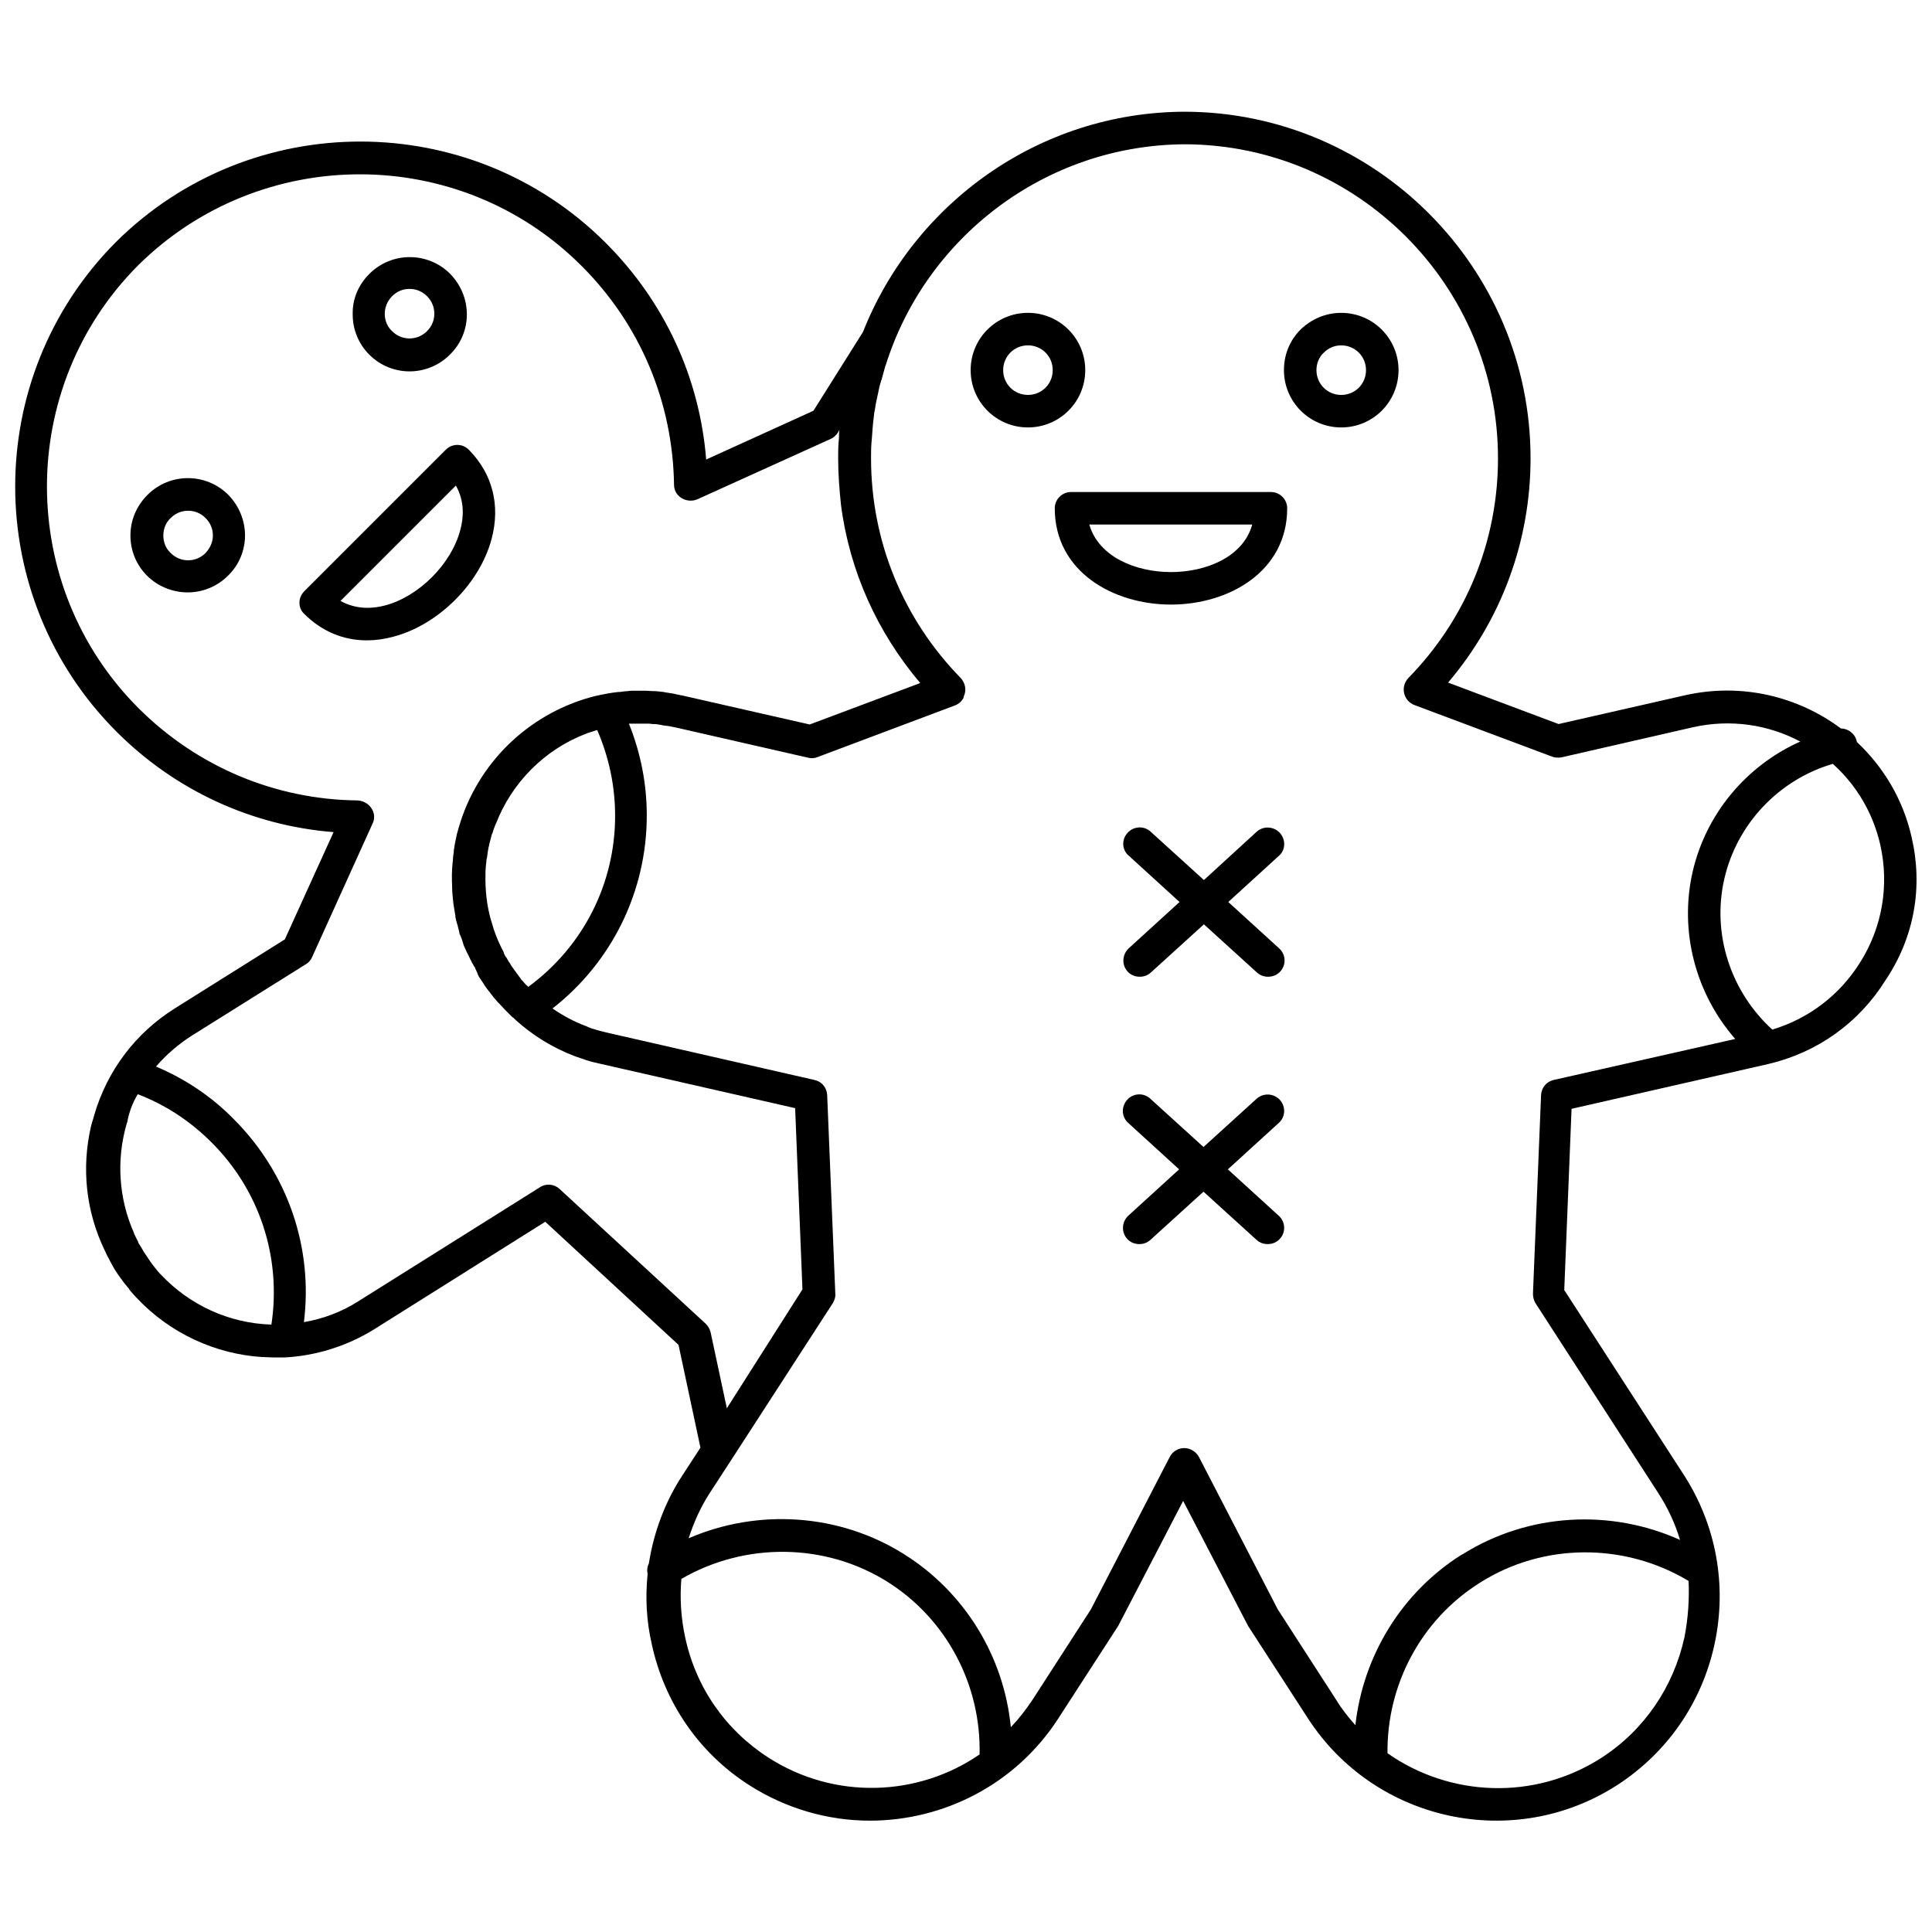
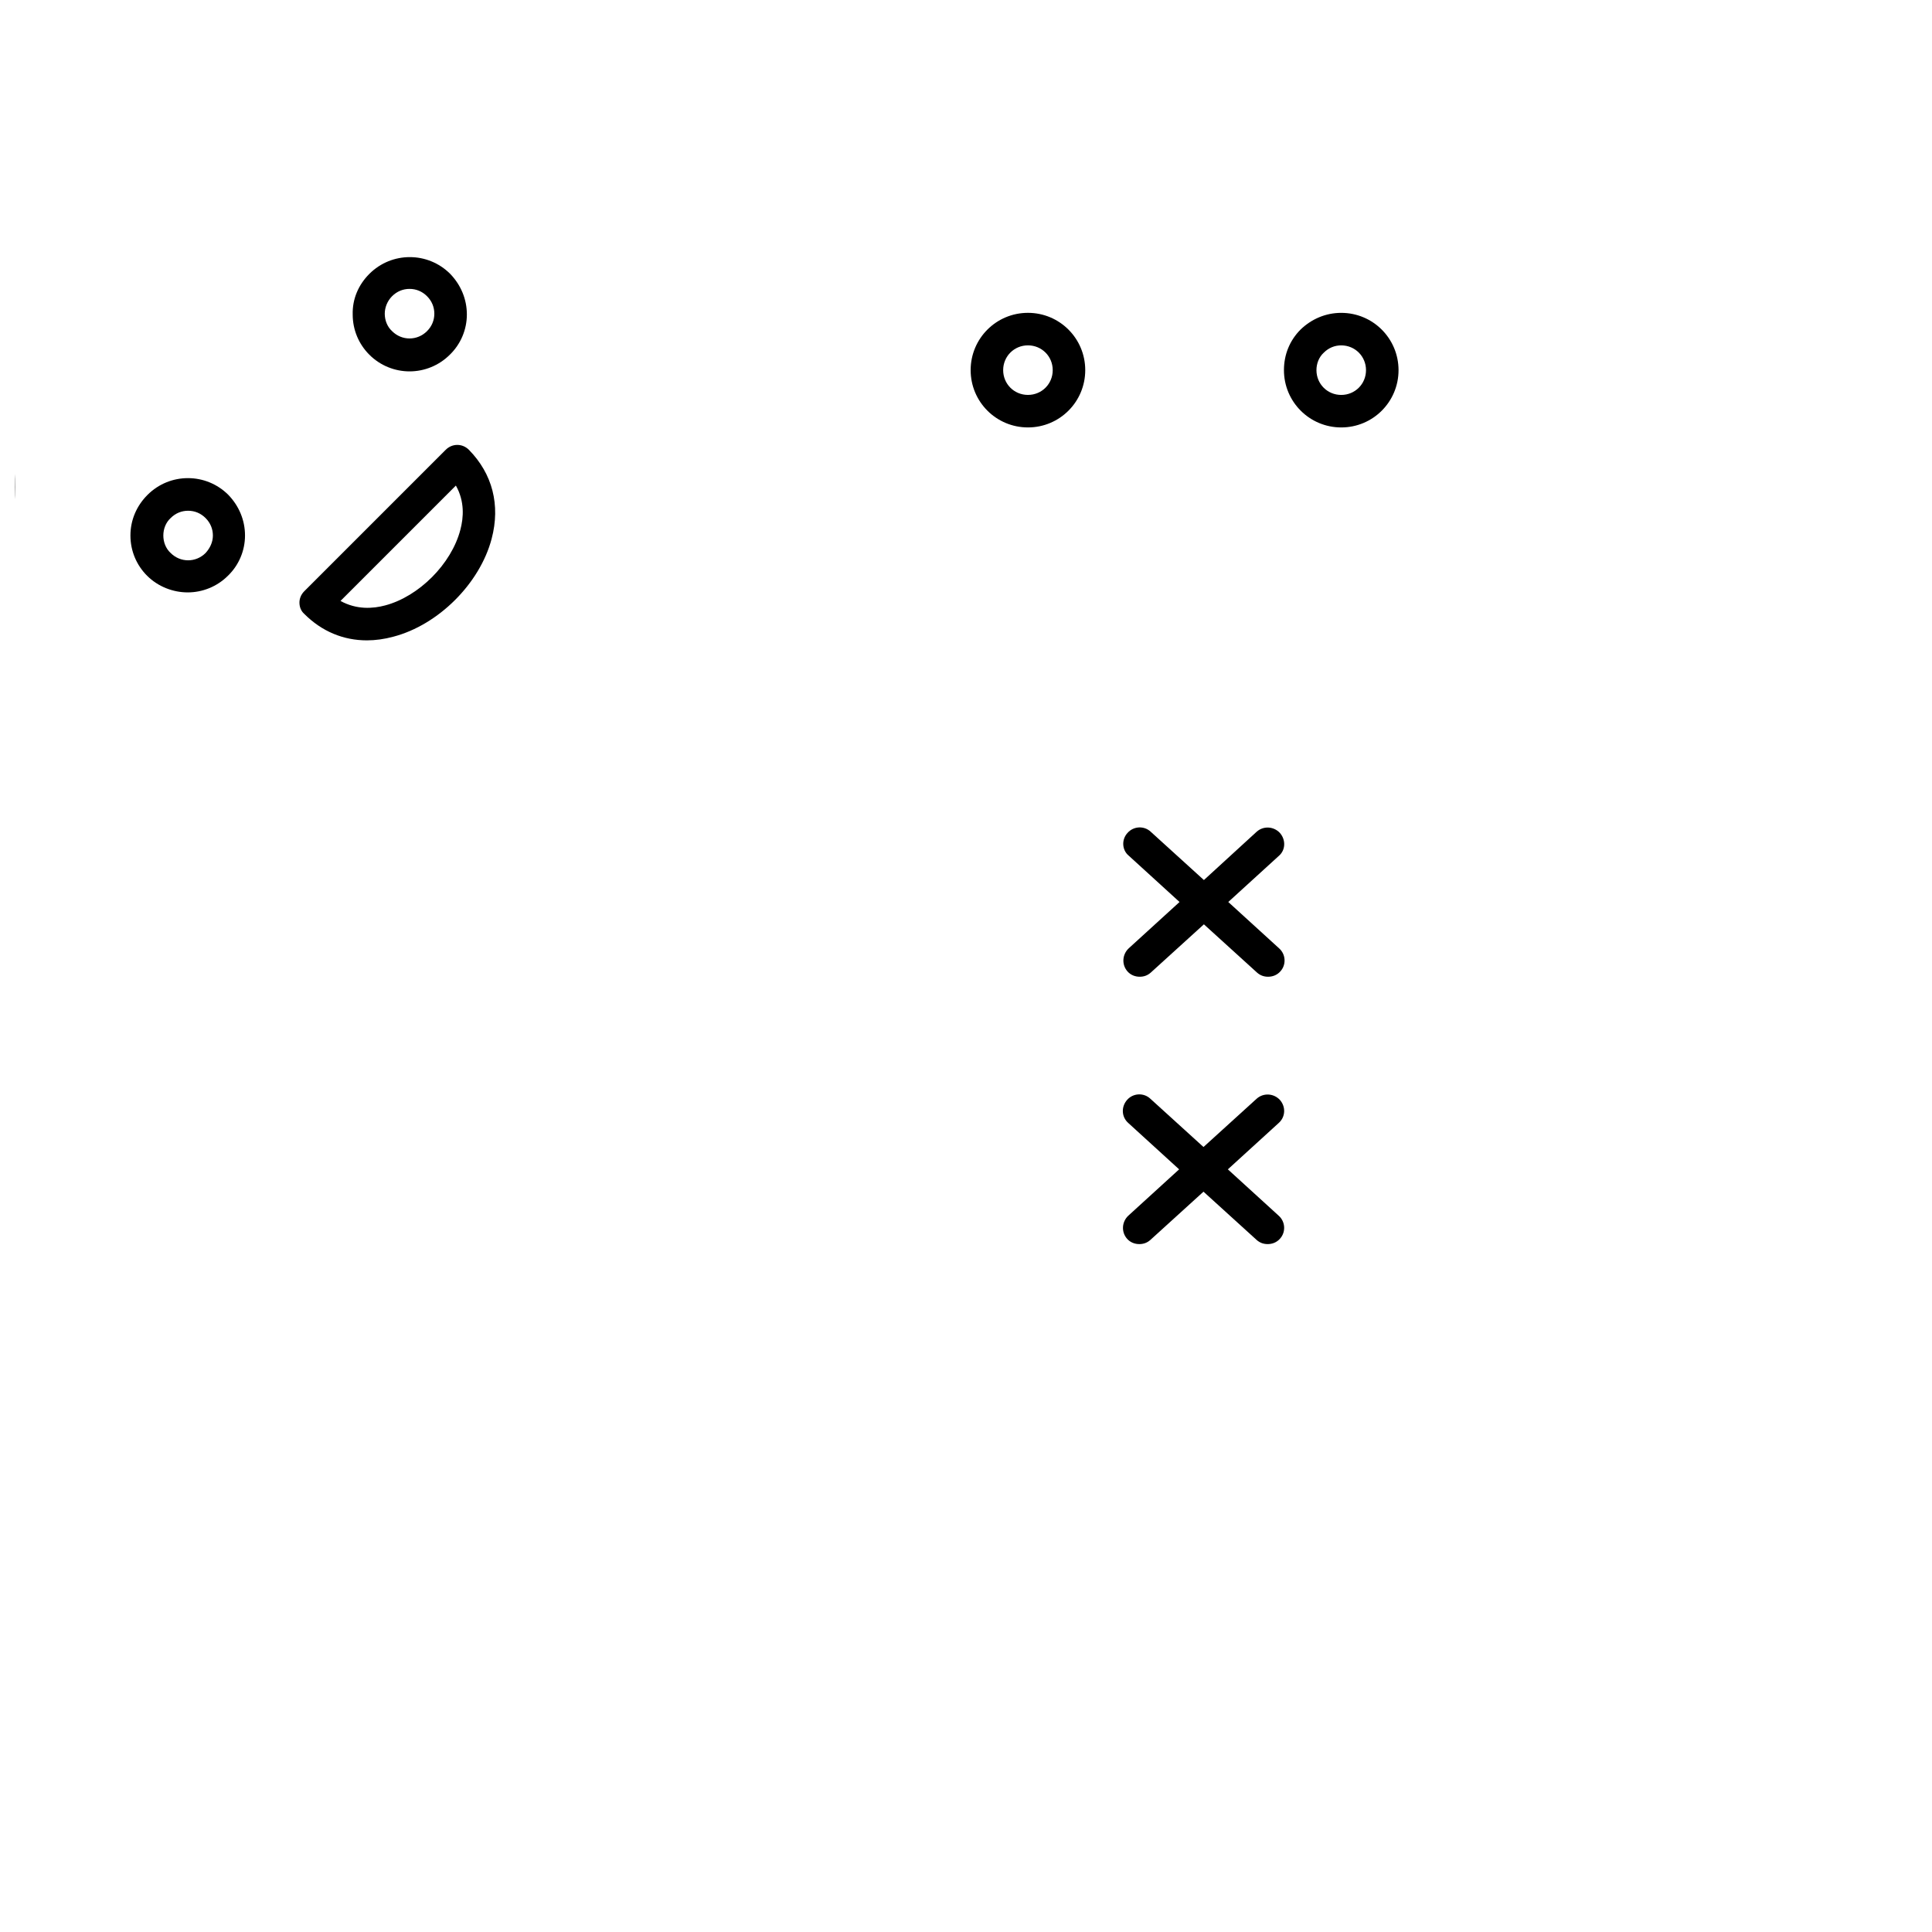
<svg xmlns="http://www.w3.org/2000/svg" width="800px" height="800px" version="1.1" viewBox="144 144 512 512">
  <defs>
    <clipPath id="a">
-       <path d="m148.09 173h503.81v454h-503.81z" />
+       <path d="m148.09 173v454h-503.81z" />
    </clipPath>
  </defs>
  <path d="m431.6 242.09c0-8.398-6.785-15.184-15.184-15.184-8.398 0-15.184 6.785-15.184 15.184s6.785 15.184 15.184 15.184c8.398 0 15.184-6.785 15.184-15.184zm-15.184 6.566c-3.66 0-6.566-2.906-6.566-6.566s2.906-6.566 6.566-6.566c3.66 0 6.566 2.906 6.566 6.566 0.004 3.66-2.906 6.566-6.566 6.566z" />
  <path d="m499.44 226.91c-4.09 0-7.859 1.613-10.766 4.414-2.906 2.906-4.414 6.676-4.414 10.766 0 8.398 6.785 15.184 15.184 15.184 8.398 0 15.184-6.785 15.184-15.184-0.008-8.395-6.789-15.18-15.188-15.18zm0 21.75c-3.66 0-6.566-2.906-6.566-6.566 0-1.723 0.645-3.445 1.938-4.629 1.293-1.293 2.906-1.938 4.629-1.938 3.66 0 6.566 2.906 6.566 6.566s-2.906 6.566-6.566 6.566z" />
-   <path d="m480.81 274.39h-52.977c-2.367 0-4.309 1.938-4.309 4.309 0 16.797 15.504 25.52 30.797 25.52 15.289 0 30.797-8.723 30.797-25.52 0-2.367-1.941-4.309-4.309-4.309zm-26.488 21.215c-9.262 0-19.168-3.984-21.645-12.598h43.176c-2.363 8.613-12.27 12.598-21.531 12.598z" />
  <g clip-path="url(#a)">
    <path d="m650.61 365.92c-2.262-10.121-7.539-18.734-14.535-25.305v-0.109c-0.43-2.047-2.262-3.445-4.199-3.445-11.414-8.508-26.273-12.168-41.238-8.828l-33.594 7.644-29.289-10.984c14.105-16.582 21.859-37.473 21.859-59.438 0-50.5-41.133-91.738-91.633-91.848-38.656 0.109-71.82 24.336-85.277 58.359l-13.137 20.891-28.426 12.922c-1.723-21.75-11.09-41.887-26.594-57.391-35.75-35.742-94-35.852-129.86-0.211-35.641 35.855-35.531 94 0.215 129.75 15.504 15.504 35.746 24.871 57.5 26.594l-12.922 28.426-29.18 18.305c-10.445 6.566-17.875 16.473-21.32 28.211-0.109 0.539-0.324 1.078-0.43 1.508 0 0.109-0.109 0.215-0.109 0.324-0.109 0.43-0.215 0.754-0.324 1.184-2.586 11.199-1.293 22.613 3.555 32.734 0.109 0.109 0.109 0.324 0.215 0.43 0.109 0.324 0.324 0.645 0.43 0.969 0.215 0.43 0.43 0.754 0.645 1.184 0.109 0.215 0.215 0.43 0.324 0.645 0.324 0.645 0.754 1.293 1.078 1.938 0.539 0.863 1.078 1.613 1.613 2.367 0.215 0.215 0.43 0.539 0.539 0.754 0.43 0.539 0.863 1.078 1.293 1.613 0.215 0.215 0.43 0.43 0.539 0.754 0.539 0.645 1.078 1.184 1.613 1.832 0.109 0.109 0.215 0.215 0.324 0.324 8.828 9.367 20.891 14.859 33.27 15.613h0.324c0.863 0 1.832 0.109 2.691 0.109h0.324 0.215 1.398 0.754 0.109c8.184-0.43 16.473-2.906 23.902-7.539l45.223-28.426 35.316 32.625 5.812 27.242-4.844 7.43c-4.629 7.106-7.539 15.074-8.828 23.258-0.43 0.863-0.539 1.832-0.324 2.801-0.645 6.137-0.324 12.383 1.078 18.52 3.34 15.504 12.492 28.855 25.734 37.363 9.906 6.352 21.105 9.477 32.086 9.477 19.488 0 38.656-9.582 49.961-27.133l15.613-24.117c0.109-0.109 0.109-0.215 0.215-0.324l17.227-33.164 17.227 33.164c0.109 0.109 0.109 0.215 0.215 0.324l15.613 24.117c17.766 27.457 54.59 35.426 82.047 17.66 13.242-8.613 22.395-21.859 25.734-37.363s0.43-31.441-8.074-44.684l-31.766-49.102 1.938-48.023 52.008-11.844c13.027-3.016 24.117-10.875 31.227-22.289 7.652-11.41 9.914-24.762 6.898-37.793zm-470.11 68.051c7.32 2.801 13.891 7.106 19.488 12.707 12.812 12.707 18.629 30.578 15.938 48.348-11.199-0.324-21.645-5.168-29.18-13.137l-0.324-0.324c-0.43-0.43-0.754-0.863-1.184-1.398-0.215-0.215-0.324-0.43-0.43-0.539-0.324-0.43-0.645-0.863-0.969-1.293-0.109-0.215-0.324-0.43-0.43-0.645-0.43-0.645-0.863-1.293-1.293-1.938-0.43-0.754-0.863-1.508-1.293-2.152-0.109-0.109-0.215-0.324-0.215-0.539-0.324-0.645-0.754-1.398-1.078-2.152v-0.109c-4.09-9.152-4.738-19.488-1.938-29.07 0-0.109 0-0.109 0.109-0.215 0.43-2.59 1.398-5.172 2.797-7.543zm151.82 63.098c-0.215-0.863-0.645-1.613-1.293-2.262l-38.762-35.746c-1.398-1.293-3.555-1.508-5.168-0.43l-48.023 30.148c-4.523 2.906-9.477 4.738-14.535 5.598 2.477-19.812-4.309-39.516-18.629-53.836-5.922-6.031-12.922-10.66-20.566-13.891 2.691-3.121 5.922-5.922 9.477-8.184l30.258-18.949c0.754-0.43 1.293-1.078 1.613-1.832l16.043-35.426c0.645-1.293 0.539-2.906-0.324-4.09-0.754-1.184-2.152-1.938-3.555-2.047-21.965-0.215-42.531-8.938-58.035-24.336-32.41-32.301-32.52-85.062-0.215-117.47 32.52-32.195 85.277-32.195 117.58 0.215 15.504 15.504 24.117 36.07 24.441 57.93 0 1.508 0.754 2.801 2.047 3.555 1.184 0.754 2.801 0.863 4.09 0.324l35.426-16.043c0.754-0.324 1.398-0.969 1.832-1.613l0.43-0.754c-0.109 0.645-0.109 1.398-0.109 2.047 0 0.43-0.109 0.863-0.109 1.293-0.109 1.398-0.109 2.906-0.109 4.309 0 4.09 0.324 8.184 0.754 12.273 2.262 17.441 9.582 33.703 20.996 47.16l-29.289 10.984-33.594-7.644c-0.539-0.109-1.078-0.215-1.613-0.324-0.324-0.109-0.645-0.109-0.969-0.215-0.645-0.109-1.398-0.215-2.047-0.324-0.215 0-0.324-0.109-0.539-0.109-0.645-0.109-1.293-0.109-2.047-0.215h-0.539c-0.645 0-1.293-0.109-1.938-0.109h-0.754-1.723-1.184c-0.43 0-0.863 0-1.293 0.109-0.645 0-1.398 0.109-2.047 0.215h-0.43c-2.047 0.215-4.199 0.645-6.137 1.078-16.367 4.09-30.148 16.367-35.641 33.164-0.109 0.43-0.324 0.969-0.43 1.398-0.109 0.215-0.109 0.43-0.215 0.754-0.215 0.754-0.43 1.398-0.539 2.152-0.215 0.969-0.43 1.938-0.539 2.906-0.109 0.324-0.109 0.645-0.109 0.969-0.109 0.645-0.215 1.398-0.215 2.047 0 0.324-0.109 0.645-0.109 0.969-0.215 2.047-0.215 4.09-0.109 6.137v0.324c0 0.969 0.109 2.047 0.215 3.016v0.109c0.109 1.398 0.43 2.906 0.645 4.309v0.324c0.109 0.645 0.324 1.398 0.539 2.047 0 0.109 0 0.215 0.109 0.215v0.215c0.109 0.43 0.215 0.863 0.324 1.293l0.109 0.539c0 0.215 0.109 0.324 0.215 0.539l0.215 0.539c0.109 0.215 0.109 0.324 0.215 0.539l0.539 1.723c0 0.109 0.109 0.109 0.109 0.215l0.539 1.184c0 0.109 0.109 0.324 0.215 0.43l0.215 0.43c0.109 0.215 0.215 0.43 0.324 0.645v0.109s0 0.109 0.109 0.109l0.215 0.539s0 0.109 0.109 0.109l0.324 0.754s0 0.109 0.109 0.109c0.215 0.43 0.43 0.754 0.645 1.078 0 0.109 0.109 0.215 0.109 0.324l0.324 0.645v0.109c0.109 0.109 0.109 0.215 0.215 0.324v0.109c0 0.109 0.109 0.215 0.109 0.324l0.215 0.43c0 0.109 0.109 0.109 0.109 0.215l0.215 0.324c0.324 0.43 0.539 0.863 0.863 1.293 0.109 0.109 0.109 0.215 0.215 0.324l0.324 0.539c0.324 0.43 0.645 0.863 0.969 1.293 0.109 0.109 0.109 0.215 0.215 0.215 0.645 0.969 1.398 1.832 2.152 2.691 0 0 0 0.109 0.109 0.109l0.324 0.324c0.539 0.539 1.078 1.184 1.613 1.723 0.109 0.109 0.215 0.215 0.43 0.43 0.43 0.43 0.863 0.863 1.293 1.293l0.109 0.109s0.109 0.109 0.215 0.109c0.109 0.109 0.109 0.109 0.215 0.215 0.109 0.109 0.215 0.215 0.324 0.324 0 0 0.109 0 0.109 0.109 4.523 4.09 9.906 7.43 15.938 9.691 0.109 0 0.215 0.109 0.324 0.109 0.863 0.324 1.723 0.539 2.477 0.863 0.109 0 0.324 0.109 0.43 0.109 0.969 0.324 1.938 0.539 2.906 0.754l52.008 11.844 1.938 48.023-20.035 31.512zm-48.344-91.523c-0.215-0.324-0.43-0.43-0.645-0.645-0.324-0.324-0.539-0.645-0.863-0.969l-0.324-0.324c0-0.109-0.109-0.109-0.109-0.215l-0.324-0.43c-0.109-0.109-0.215-0.324-0.324-0.43l-1.184-1.613c-0.215-0.324-0.539-0.754-0.754-1.078 0-0.109-0.109-0.109-0.109-0.215l-0.324-0.539s0-0.109-0.109-0.109c-0.215-0.43-0.539-0.863-0.754-1.293l-0.109-0.109c-0.109-0.109-0.109-0.215-0.215-0.324-0.109-0.215-0.215-0.43-0.324-0.754v-0.109l-0.109-0.215c-0.969-1.832-1.832-3.769-2.477-5.707l-0.109-0.324c-0.215-0.754-0.43-1.398-0.645-2.152l-0.109-0.324c-1.078-3.875-1.508-7.969-1.398-12.059v-0.645c0-0.539 0.109-1.078 0.109-1.613 0-0.324 0.109-0.645 0.109-0.863 0-0.539 0.109-0.969 0.215-1.398 0-0.324 0.109-0.645 0.109-0.863 0.109-0.754 0.215-1.508 0.43-2.262v-0.109c0.215-0.863 0.43-1.613 0.645-2.477 0-0.215 0.109-0.324 0.215-0.539 0.215-0.754 0.43-1.398 0.754-2.152 0-0.109 0-0.109 0.109-0.215 4.199-10.984 12.922-19.812 23.902-24.012 0.215-0.109 0.324-0.109 0.539-0.215 0.645-0.215 1.398-0.43 2.047-0.645l0.43-0.109c3.121 7.215 4.738 14.859 4.738 22.719 0.008 17.988-8.496 34.676-23.031 45.336zm63.527 204.15c-11.305-7.32-19.168-18.629-21.965-31.98-1.078-5.062-1.398-10.23-0.969-15.289 16.906-9.797 38.117-9.582 54.59 0.754 15.613 9.797 24.871 27.242 24.441 45.762-16.258 11.199-38.441 12.168-56.098 0.754zm242.91-31.871c-2.906 13.242-10.66 24.656-21.965 31.98-17.875 11.52-40.379 10.336-56.746-1.184-0.215-18.195 8.938-35.316 24.227-45.008 0.109-0.109 0.215-0.109 0.324-0.215 16.691-10.551 38.223-10.66 55.238-0.43 0.215 4.84-0.109 9.793-1.078 14.855zm-34.672-147.62c-1.938 0.43-3.231 2.047-3.34 3.984l-2.152 52.652c0 0.863 0.215 1.723 0.645 2.477l32.52 50.285c2.586 3.984 4.523 8.184 5.812 12.492-18.414-8.289-40.055-7.106-57.391 3.66-0.109 0.109-0.215 0.109-0.43 0.215-15.938 10.016-26.164 26.812-28.211 45.223-1.832-2.047-3.555-4.199-5.062-6.676l-15.504-24.012-20.891-40.379c-0.754-1.398-2.262-2.367-3.875-2.367-1.613 0-3.121 0.863-3.875 2.367l-20.891 40.379-15.504 24.012c-1.723 2.586-3.66 5.062-5.707 7.215-1.832-18.734-12.168-35.746-28.32-45.871-17.121-10.766-38.656-12.168-57.066-4.199 1.398-4.309 3.231-8.398 5.707-12.168l5.812-8.938 26.703-41.238c0.43-0.754 0.754-1.613 0.645-2.477l-2.152-52.652c-0.109-1.938-1.398-3.555-3.34-3.984l-55.238-12.598c-0.863-0.215-1.613-0.43-2.477-0.645-0.109 0-0.215-0.109-0.324-0.109-0.754-0.215-1.508-0.43-2.152-0.754-0.109 0-0.109-0.109-0.215-0.109-3.231-1.184-6.246-2.801-9.043-4.738 15.719-12.273 24.98-31.012 24.98-51.145 0-8.398-1.613-16.582-4.738-24.336h0.539 0.969 1.078 1.398 0.645c0.539 0 1.078 0 1.613 0.109h0.43c0.539 0 1.078 0.109 1.723 0.215 0.109 0 0.324 0 0.43 0.109 0.539 0.109 1.184 0.109 1.723 0.215 0.215 0 0.324 0.109 0.539 0.109 0.539 0.109 1.078 0.215 1.613 0.324l34.887 7.969c0.863 0.215 1.723 0.109 2.477-0.215l36.395-13.676c0.754-0.324 1.398-0.754 1.832-1.398 0.215-0.215 0.324-0.43 0.43-0.754v-0.109c0.109-0.324 0.215-0.645 0.324-0.969 0.324-1.398-0.109-2.906-1.078-3.984-15.289-15.613-23.797-36.285-23.797-58.254 0-1.398 0-2.691 0.109-4.09 0-0.43 0.109-0.754 0.109-1.184 0.109-0.969 0.109-1.938 0.215-2.906 0-0.43 0.109-0.863 0.109-1.184 0.109-0.969 0.215-1.938 0.324-2.801 0.109-0.324 0.109-0.754 0.215-1.078 0.109-0.969 0.324-1.938 0.539-2.906 0.109-0.324 0.109-0.645 0.215-0.969 0.215-1.078 0.43-2.152 0.754-3.121 0-0.215 0.109-0.43 0.215-0.645 0.324-1.184 0.645-2.367 0.969-3.555 0-0.109 0-0.109 0.109-0.215 10.551-33.703 42.102-58.359 79.25-58.574 45.762 0.109 83.016 37.473 83.016 83.234 0 21.859-8.398 42.531-23.797 58.254-0.969 1.078-1.398 2.477-1.078 3.984 0.324 1.398 1.293 2.586 2.691 3.121l36.5 13.676c0.754 0.324 1.613 0.324 2.477 0.215l34.777-7.969c10.016-2.262 20.027-0.754 28.535 3.769-14.215 6.352-24.98 19.059-28.535 34.562-3.555 15.719 0.754 32.195 11.305 44.254zm81.188-31.121c-5.383 8.613-13.566 14.859-23.258 17.766-11.09-10.121-16.043-25.41-12.707-39.949 3.34-14.535 14.43-26.273 28.75-30.473 6.137 5.492 10.66 12.922 12.598 21.535 2.367 10.664 0.539 21.754-5.383 31.121z" />
  </g>
  <path d="m483.18 364.73c-1.613-1.723-4.309-1.938-6.137-0.324l-13.996 12.816-14.105-12.812c-1.723-1.613-4.523-1.508-6.137 0.324-1.613 1.723-1.508 4.523 0.324 6.031l13.461 12.273-13.461 12.273c-1.723 1.613-1.938 4.309-0.324 6.137 0.863 0.969 2.047 1.398 3.231 1.398 1.078 0 2.047-0.324 2.906-1.078l14.105-12.812 14.105 12.812c0.863 0.754 1.832 1.078 2.906 1.078 1.184 0 2.367-0.43 3.231-1.398 1.613-1.723 1.508-4.523-0.324-6.137l-13.461-12.273 13.461-12.273c1.723-1.512 1.832-4.203 0.215-6.035z" />
  <path d="m483.18 435.48c-1.613-1.723-4.309-1.938-6.137-0.324l-14.105 12.812-14.105-12.812c-1.723-1.613-4.523-1.508-6.137 0.324-1.613 1.832-1.508 4.523 0.324 6.137l13.461 12.273-13.461 12.273c-1.723 1.613-1.938 4.309-0.324 6.137 0.863 0.969 2.047 1.398 3.231 1.398 1.078 0 2.047-0.324 2.906-1.078l14.105-12.812 14.105 12.812c0.863 0.754 1.832 1.078 2.906 1.078 1.184 0 2.367-0.43 3.231-1.398 1.613-1.723 1.508-4.523-0.324-6.137l-13.461-12.273 13.461-12.273c1.832-1.613 1.941-4.305 0.324-6.137z" />
  <path d="m183.09 275.15c-2.906 2.906-4.523 6.676-4.523 10.766 0 4.09 1.613 7.859 4.414 10.66 2.906 2.906 6.891 4.414 10.766 4.414s7.754-1.508 10.66-4.414c2.906-2.801 4.523-6.676 4.523-10.66 0-4.09-1.613-7.859-4.414-10.766-5.922-5.922-15.504-5.922-21.426 0zm15.395 15.398c-2.586 2.586-6.676 2.586-9.262 0-1.293-1.184-1.938-2.906-1.938-4.629 0-1.723 0.645-3.445 1.938-4.629 1.293-1.293 2.906-1.938 4.629-1.938 1.723 0 3.34 0.645 4.629 1.938 1.293 1.293 1.938 2.906 1.938 4.629 0.004 1.723-0.75 3.336-1.934 4.629z" />
  <path d="m252.54 242.42c3.875 0 7.754-1.508 10.66-4.414 2.906-2.801 4.523-6.676 4.523-10.66 0-4.09-1.613-7.859-4.414-10.766-5.922-5.922-15.504-5.922-21.426 0-2.906 2.906-4.523 6.676-4.414 10.766 0 4.09 1.613 7.859 4.414 10.66 2.902 2.906 6.777 4.414 10.656 4.414zm-4.633-19.922c1.293-1.293 2.906-1.938 4.629-1.938s3.34 0.645 4.629 1.938c1.293 1.293 1.938 2.906 1.938 4.629s-0.645 3.34-1.938 4.629c-2.586 2.586-6.676 2.586-9.262 0-1.293-1.184-1.938-2.906-1.938-4.629 0.004-1.613 0.652-3.336 1.941-4.629z" />
  <path d="m274.29 286.78c2.367-8.938 0.215-17.227-6.031-23.582-1.723-1.723-4.414-1.723-6.137 0l-37.473 37.473c-0.863 0.863-1.293 1.938-1.293 3.016 0 1.184 0.43 2.262 1.293 3.016 4.629 4.629 10.336 7 16.582 7 2.262 0 4.629-0.324 7-0.969 11.953-3.125 22.934-14.109 26.059-25.953zm-28.211 17.66c-3.231 0.863-7.539 1.184-11.844-1.184l30.578-30.578c2.367 4.199 2.047 8.508 1.184 11.738-2.367 9.039-10.98 17.656-19.918 20.023z" />
</svg>